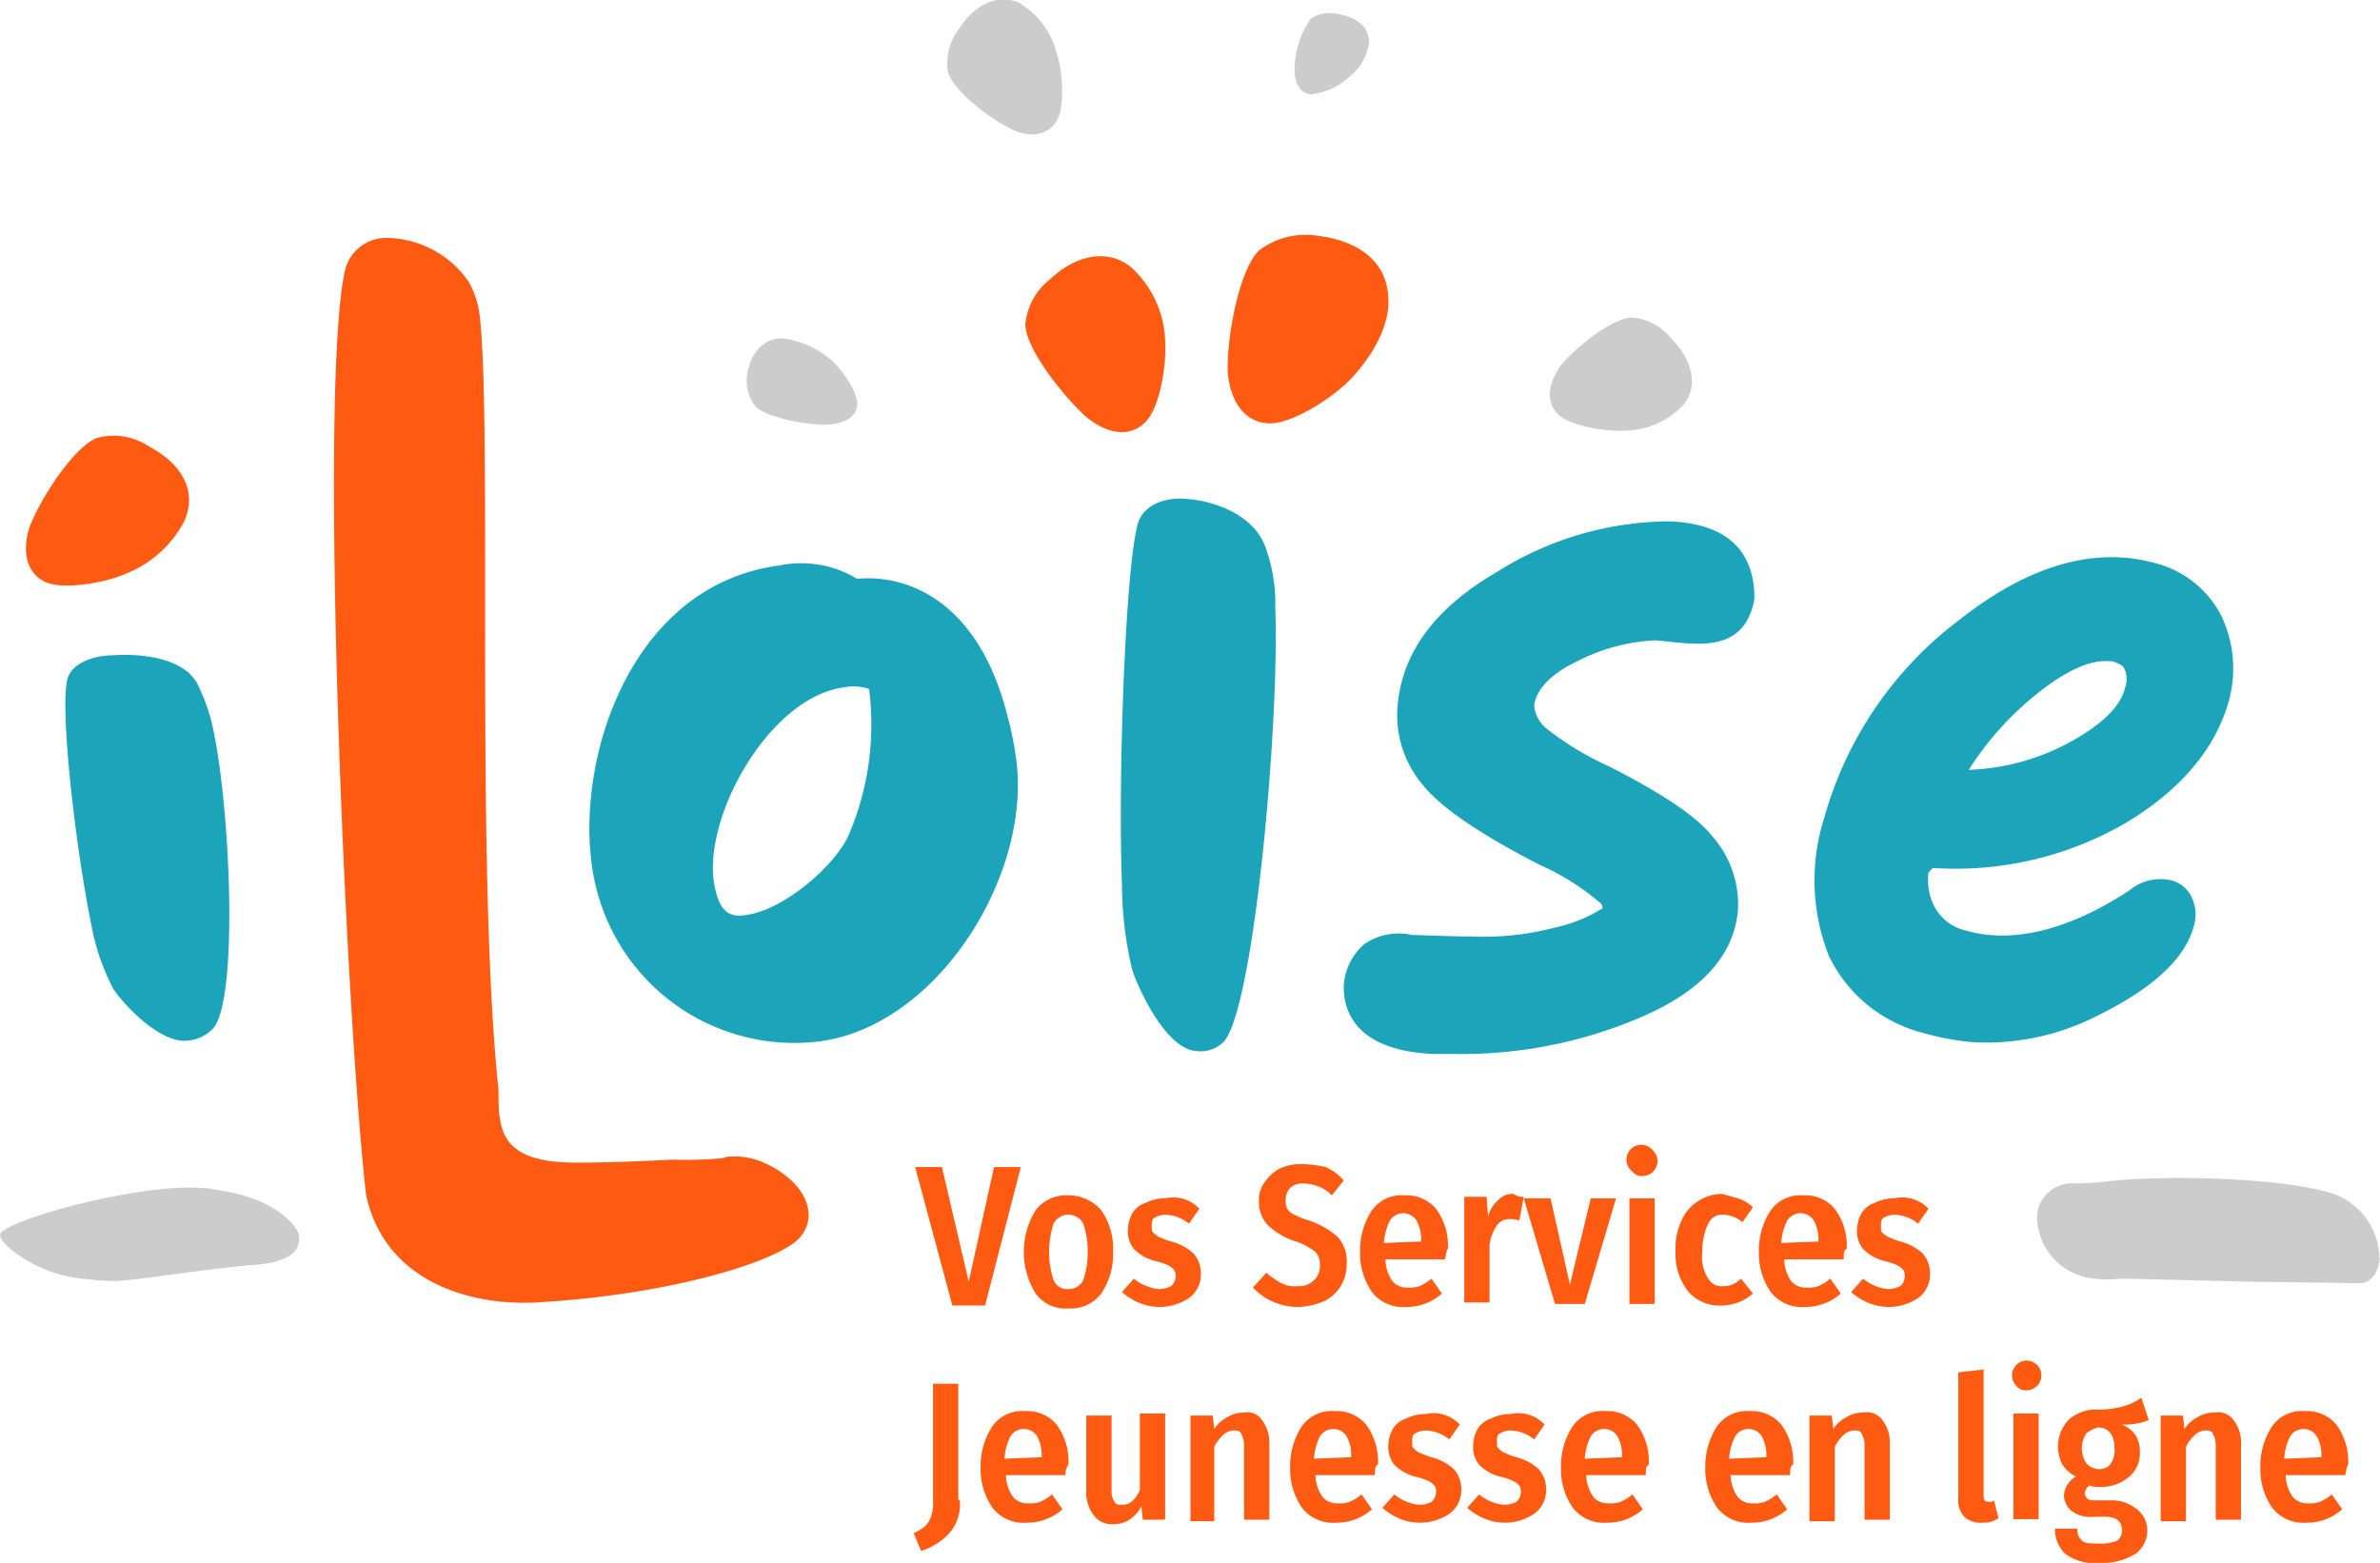
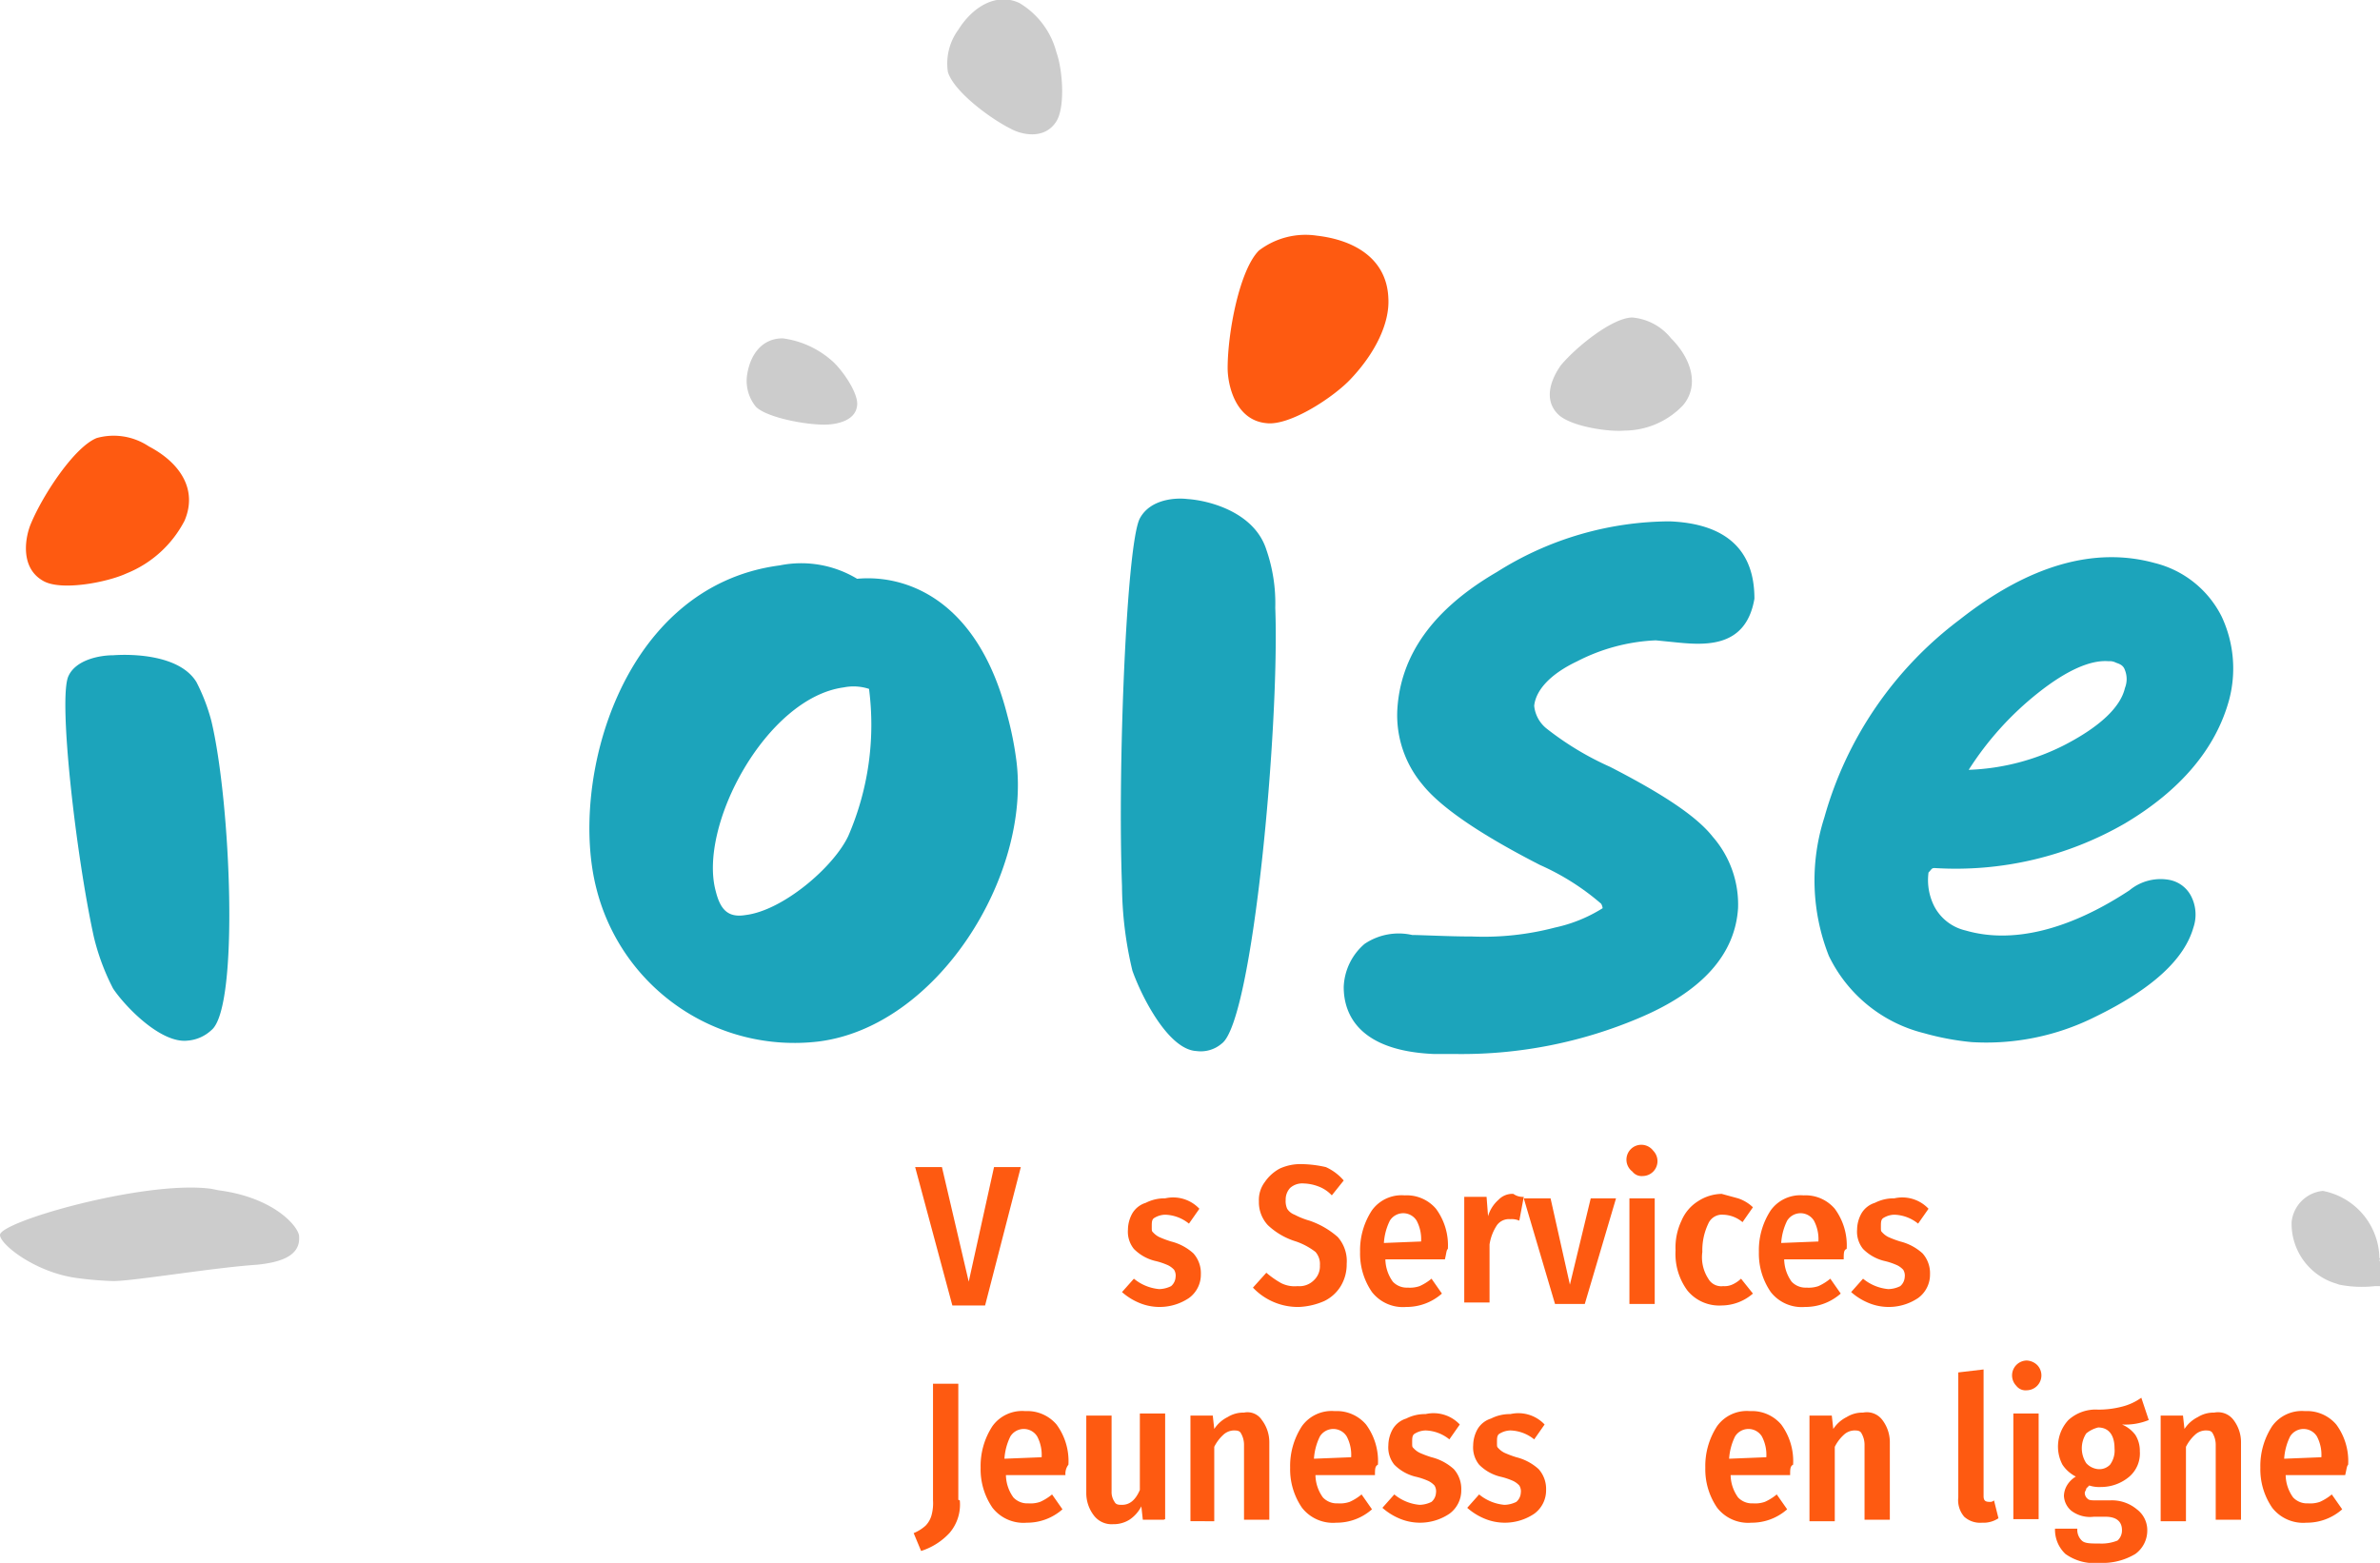
<svg xmlns="http://www.w3.org/2000/svg" id="Calque_1" data-name="Calque 1" viewBox="0 0 159.94 105.04">
  <defs>
    <style>.cls-1{fill:#fe5a11;}.cls-2{fill:#ccc;}.cls-3{fill:#1ca4bb;}</style>
  </defs>
  <path class="cls-1" d="M68.6,78.44l-2.4,9.3H64l-2.5-9.3h1.8l1.8,7.7,1.7-7.7Z" transform="translate(0)" />
-   <path class="cls-1" d="M74,81.34a4.45,4.45,0,0,1,.8,2.8,4.65,4.65,0,0,1-.8,2.8,2.57,2.57,0,0,1-2.2,1,2.46,2.46,0,0,1-2.2-1,5.3,5.3,0,0,1,0-5.6,2.57,2.57,0,0,1,2.2-1A2.87,2.87,0,0,1,74,81.34Zm-3.2.9a6.17,6.17,0,0,0,0,3.8,1,1,0,0,0,1,.6,1.1,1.1,0,0,0,1-.6,6.17,6.17,0,0,0,0-3.8,1.13,1.13,0,0,0-2,0Z" transform="translate(0)" />
  <path class="cls-1" d="M80.6,81.24l-.7,1a2.66,2.66,0,0,0-1.6-.6,1.45,1.45,0,0,0-.7.2c-.2.1-.2.3-.2.6s0,.3.1.4a1.38,1.38,0,0,0,.4.3,6.89,6.89,0,0,0,.8.3,3.47,3.47,0,0,1,1.5.8,2,2,0,0,1,.5,1.4,1.94,1.94,0,0,1-.8,1.6,3.54,3.54,0,0,1-3.4.3,4.13,4.13,0,0,1-1.1-.7l.8-.9a3.1,3.1,0,0,0,1.7.7,1.88,1.88,0,0,0,.8-.2.86.86,0,0,0,.3-.6.75.75,0,0,0-.1-.5,1.38,1.38,0,0,0-.4-.3,4.65,4.65,0,0,0-.9-.3,3,3,0,0,1-1.4-.8,1.84,1.84,0,0,1-.4-1.3,2.28,2.28,0,0,1,.3-1.1,1.6,1.6,0,0,1,.9-.7,2.77,2.77,0,0,1,1.3-.3A2.42,2.42,0,0,1,80.6,81.24Z" transform="translate(0)" />
  <path class="cls-1" d="M89.1,78.44a3.45,3.45,0,0,1,1.2.9l-.8,1a2.36,2.36,0,0,0-.9-.6,3,3,0,0,0-1-.2,1.22,1.22,0,0,0-.9.3,1.14,1.14,0,0,0-.3.8,1.27,1.27,0,0,0,.1.6,1,1,0,0,0,.5.4,5.13,5.13,0,0,0,1,.4,5.6,5.6,0,0,1,1.9,1.1,2.44,2.44,0,0,1,.6,1.8,2.82,2.82,0,0,1-.4,1.5,2.66,2.66,0,0,1-1.1,1,4.71,4.71,0,0,1-1.7.4,4.16,4.16,0,0,1-3.1-1.3l.9-1a6.07,6.07,0,0,0,1,.7,2,2,0,0,0,1.1.2,1.37,1.37,0,0,0,1.1-.4,1.28,1.28,0,0,0,.4-1,1.22,1.22,0,0,0-.3-.9,4.61,4.61,0,0,0-1.3-.7,4.75,4.75,0,0,1-1.9-1.1,2.27,2.27,0,0,1-.6-1.6,2,2,0,0,1,.4-1.3,2.84,2.84,0,0,1,1-.9,3.34,3.34,0,0,1,1.5-.3A7.77,7.77,0,0,1,89.1,78.44Z" transform="translate(0)" />
  <path class="cls-1" d="M97.1,84.64h-4a2.64,2.64,0,0,0,.5,1.5,1.28,1.28,0,0,0,1,.4,2,2,0,0,0,.8-.1,3.51,3.51,0,0,0,.8-.5l.7,1a3.58,3.58,0,0,1-2.4.9,2.64,2.64,0,0,1-2.3-1,4.55,4.55,0,0,1-.8-2.7,4.88,4.88,0,0,1,.8-2.8,2.46,2.46,0,0,1,2.2-1,2.58,2.58,0,0,1,2.1.9,4.14,4.14,0,0,1,.8,2.7C97.2,84,97.2,84.24,97.1,84.64Zm-1.6-1.2a2.65,2.65,0,0,0-.3-1.4,1.06,1.06,0,0,0-1.8,0,3.94,3.94,0,0,0-.4,1.5l2.5-.1Z" transform="translate(0)" />
  <path class="cls-1" d="M102.4,80.44l-.3,1.6a1.27,1.27,0,0,0-.6-.1,1,1,0,0,0-.9.4,3.2,3.2,0,0,0-.5,1.3v3.9H98.4v-7.1h1.5l.1,1.3a2.33,2.33,0,0,1,.7-1.1,1.28,1.28,0,0,1,1-.4A1.08,1.08,0,0,0,102.4,80.44Z" transform="translate(0)" />
  <path class="cls-1" d="M108.6,80.54l-2.1,7.1h-2l-2.1-7.1h1.8l1.3,5.8,1.4-5.8Z" transform="translate(0)" />
  <path class="cls-1" d="M111.1,77.34a1,1,0,0,1-.7,1.7.78.78,0,0,1-.7-.3,1,1,0,1,1,1.4-1.4Zm.1,3.2v7.1h-1.7v-7.1Z" transform="translate(0)" />
  <path class="cls-1" d="M116.8,80.54a2.66,2.66,0,0,1,1,.6l-.7,1a2.11,2.11,0,0,0-1.3-.5,1,1,0,0,0-1,.6,4.14,4.14,0,0,0-.4,1.9,2.65,2.65,0,0,0,.4,1.8,1,1,0,0,0,1,.5,1.27,1.27,0,0,0,.6-.1,2.09,2.09,0,0,0,.6-.4l.8,1a3.23,3.23,0,0,1-2.1.8,2.76,2.76,0,0,1-2.3-1,4.14,4.14,0,0,1-.8-2.7,4.21,4.21,0,0,1,.4-2,2.85,2.85,0,0,1,1.1-1.3,3,3,0,0,1,1.6-.5Z" transform="translate(0)" />
  <path class="cls-1" d="M123.9,84.64h-4a2.64,2.64,0,0,0,.5,1.5,1.28,1.28,0,0,0,1,.4,2,2,0,0,0,.8-.1,3.51,3.51,0,0,0,.8-.5l.7,1a3.58,3.58,0,0,1-2.4.9,2.64,2.64,0,0,1-2.3-1,4.55,4.55,0,0,1-.8-2.7,4.88,4.88,0,0,1,.8-2.8,2.46,2.46,0,0,1,2.2-1,2.58,2.58,0,0,1,2.1.9,4.14,4.14,0,0,1,.8,2.7C123.9,84,123.9,84.24,123.9,84.64Zm-1.7-1.2a2.65,2.65,0,0,0-.3-1.4,1.06,1.06,0,0,0-1.8,0,3.94,3.94,0,0,0-.4,1.5l2.5-.1Z" transform="translate(0)" />
  <path class="cls-1" d="M129.6,81.24l-.7,1a2.66,2.66,0,0,0-1.6-.6,1.45,1.45,0,0,0-.7.2c-.2.1-.2.3-.2.6s0,.3.1.4a1.38,1.38,0,0,0,.4.3,6.89,6.89,0,0,0,.8.3,3.47,3.47,0,0,1,1.5.8,2,2,0,0,1,.5,1.4,1.94,1.94,0,0,1-.8,1.6,3.54,3.54,0,0,1-3.4.3,4.13,4.13,0,0,1-1.1-.7l.8-.9a3.1,3.1,0,0,0,1.7.7,1.88,1.88,0,0,0,.8-.2.86.86,0,0,0,.3-.6.75.75,0,0,0-.1-.5,1.38,1.38,0,0,0-.4-.3,4.65,4.65,0,0,0-.9-.3,3,3,0,0,1-1.4-.8,1.84,1.84,0,0,1-.4-1.3,2.28,2.28,0,0,1,.3-1.1,1.6,1.6,0,0,1,.9-.7,2.77,2.77,0,0,1,1.3-.3A2.42,2.42,0,0,1,129.6,81.24Z" transform="translate(0)" />
  <path class="cls-1" d="M64.5,100.84a2.92,2.92,0,0,1-.7,2.2,4.44,4.44,0,0,1-1.9,1.2l-.5-1.2a2.77,2.77,0,0,0,.8-.5,1.61,1.61,0,0,0,.4-.7,3.08,3.08,0,0,0,.1-1V93h1.7v7.8Z" transform="translate(0)" />
  <path class="cls-1" d="M71.6,99.14h-4a2.64,2.64,0,0,0,.5,1.5,1.28,1.28,0,0,0,1,.4,2,2,0,0,0,.8-.1,3.51,3.51,0,0,0,.8-.5l.7,1a3.58,3.58,0,0,1-2.4.9,2.64,2.64,0,0,1-2.3-1,4.55,4.55,0,0,1-.8-2.7,4.88,4.88,0,0,1,.8-2.8,2.46,2.46,0,0,1,2.2-1,2.58,2.58,0,0,1,2.1.9,4.14,4.14,0,0,1,.8,2.7A1,1,0,0,0,71.6,99.14ZM70,97.94a2.65,2.65,0,0,0-.3-1.4,1.06,1.06,0,0,0-1.8,0,3.94,3.94,0,0,0-.4,1.5l2.5-.1Z" transform="translate(0)" />
  <path class="cls-1" d="M78.2,102.14H76.8l-.1-.9a2.36,2.36,0,0,1-.8.9,2,2,0,0,1-1.1.3,1.49,1.49,0,0,1-1.3-.6,2.46,2.46,0,0,1-.5-1.5v-5.2h1.7v5.1a1.17,1.17,0,0,0,.2.7c.1.2.3.2.5.2.5,0,.9-.3,1.2-1V95h1.7v7.1Z" transform="translate(0)" />
  <path class="cls-1" d="M84.8,95.44a2.46,2.46,0,0,1,.5,1.5v5.2H83.6v-5a1.55,1.55,0,0,0-.2-.8c-.1-.2-.3-.2-.5-.2a1.08,1.08,0,0,0-.7.3,2.76,2.76,0,0,0-.6.8v5H80v-7.1h1.5l.1.9a2.28,2.28,0,0,1,.9-.8,2,2,0,0,1,1.1-.3A1.15,1.15,0,0,1,84.8,95.44Z" transform="translate(0)" />
  <path class="cls-1" d="M92.4,99.14h-4a2.64,2.64,0,0,0,.5,1.5,1.28,1.28,0,0,0,1,.4,2,2,0,0,0,.8-.1,3.51,3.51,0,0,0,.8-.5l.7,1a3.58,3.58,0,0,1-2.4.9,2.64,2.64,0,0,1-2.3-1,4.55,4.55,0,0,1-.8-2.7,4.88,4.88,0,0,1,.8-2.8,2.46,2.46,0,0,1,2.2-1,2.58,2.58,0,0,1,2.1.9,4.14,4.14,0,0,1,.8,2.7C92.4,98.54,92.4,98.74,92.4,99.14Zm-1.6-1.2a2.65,2.65,0,0,0-.3-1.4,1.06,1.06,0,0,0-1.8,0,3.94,3.94,0,0,0-.4,1.5l2.5-.1Z" transform="translate(0)" />
  <path class="cls-1" d="M98.1,95.74l-.7,1a2.66,2.66,0,0,0-1.6-.6,1.45,1.45,0,0,0-.7.2c-.2.1-.2.3-.2.6s0,.3.1.4a1.38,1.38,0,0,0,.4.3,6.89,6.89,0,0,0,.8.3,3.47,3.47,0,0,1,1.5.8,2,2,0,0,1,.5,1.4,1.94,1.94,0,0,1-.8,1.6,3.54,3.54,0,0,1-3.4.3,4.13,4.13,0,0,1-1.1-.7l.8-.9a3.1,3.1,0,0,0,1.7.7,1.88,1.88,0,0,0,.8-.2.86.86,0,0,0,.3-.6.75.75,0,0,0-.1-.5,1.38,1.38,0,0,0-.4-.3,4.65,4.65,0,0,0-.9-.3,3,3,0,0,1-1.4-.8,1.84,1.84,0,0,1-.4-1.3,2.28,2.28,0,0,1,.3-1.1,1.6,1.6,0,0,1,.9-.7,2.77,2.77,0,0,1,1.3-.3A2.42,2.42,0,0,1,98.1,95.74Z" transform="translate(0)" />
  <path class="cls-1" d="M103.8,95.74l-.7,1a2.66,2.66,0,0,0-1.6-.6,1.45,1.45,0,0,0-.7.2c-.2.1-.2.3-.2.6s0,.3.1.4a1.38,1.38,0,0,0,.4.3,6.89,6.89,0,0,0,.8.3,3.47,3.47,0,0,1,1.5.8,2,2,0,0,1,.5,1.4,1.94,1.94,0,0,1-.8,1.6,3.54,3.54,0,0,1-3.4.3,4.13,4.13,0,0,1-1.1-.7l.8-.9a3.1,3.1,0,0,0,1.7.7,1.88,1.88,0,0,0,.8-.2.86.86,0,0,0,.3-.6.75.75,0,0,0-.1-.5,1.38,1.38,0,0,0-.4-.3,4.65,4.65,0,0,0-.9-.3,3,3,0,0,1-1.4-.8,1.84,1.84,0,0,1-.4-1.3,2.28,2.28,0,0,1,.3-1.1,1.6,1.6,0,0,1,.9-.7,2.77,2.77,0,0,1,1.3-.3A2.42,2.42,0,0,1,103.8,95.74Z" transform="translate(0)" />
-   <path class="cls-1" d="M110.6,99.14h-4a2.64,2.64,0,0,0,.5,1.5,1.28,1.28,0,0,0,1,.4,2,2,0,0,0,.8-.1,3.51,3.51,0,0,0,.8-.5l.7,1a3.58,3.58,0,0,1-2.4.9,2.64,2.64,0,0,1-2.3-1,4.55,4.55,0,0,1-.8-2.7,4.88,4.88,0,0,1,.8-2.8,2.46,2.46,0,0,1,2.2-1,2.58,2.58,0,0,1,2.1.9,4.14,4.14,0,0,1,.8,2.7C110.6,98.54,110.6,98.74,110.6,99.14Zm-1.6-1.2a2.65,2.65,0,0,0-.3-1.4,1.06,1.06,0,0,0-1.8,0,3.94,3.94,0,0,0-.4,1.5l2.5-.1Z" transform="translate(0)" />
  <path class="cls-1" d="M120.3,99.14h-4a2.64,2.64,0,0,0,.5,1.5,1.28,1.28,0,0,0,1,.4,2,2,0,0,0,.8-.1,3.51,3.51,0,0,0,.8-.5l.7,1a3.58,3.58,0,0,1-2.4.9,2.64,2.64,0,0,1-2.3-1,4.55,4.55,0,0,1-.8-2.7,4.88,4.88,0,0,1,.8-2.8,2.46,2.46,0,0,1,2.2-1,2.58,2.58,0,0,1,2.1.9,4.14,4.14,0,0,1,.8,2.7C120.3,98.54,120.3,98.74,120.3,99.14Zm-1.6-1.2a2.65,2.65,0,0,0-.3-1.4,1.06,1.06,0,0,0-1.8,0,3.94,3.94,0,0,0-.4,1.5l2.5-.1Z" transform="translate(0)" />
  <path class="cls-1" d="M126.5,95.44a2.46,2.46,0,0,1,.5,1.5v5.2h-1.7v-5a1.55,1.55,0,0,0-.2-.8c-.1-.2-.3-.2-.5-.2a1.08,1.08,0,0,0-.7.3,2.76,2.76,0,0,0-.6.8v5h-1.7v-7.1h1.5l.1.9a2.28,2.28,0,0,1,.9-.8,2,2,0,0,1,1.1-.3A1.3,1.3,0,0,1,126.5,95.44Z" transform="translate(0)" />
  <path class="cls-1" d="M132,101.94a1.7,1.7,0,0,1-.4-1.3v-8.4l1.7-.2v8.5c0,.3.1.4.4.4a.37.37,0,0,0,.3-.1l.3,1.2a1.8,1.8,0,0,1-1.1.3A1.59,1.59,0,0,1,132,101.94Z" transform="translate(0)" />
  <path class="cls-1" d="M136.9,91.74a1,1,0,0,1-.7,1.7.78.78,0,0,1-.7-.3,1,1,0,0,1,.7-1.7A1.08,1.08,0,0,1,136.9,91.74ZM137,95v7.1h-1.7V95Z" transform="translate(0)" />
  <path class="cls-1" d="M144.4,95.44a4.18,4.18,0,0,1-1.8.3,2.18,2.18,0,0,1,.9.7,2,2,0,0,1,.3,1.1,2.06,2.06,0,0,1-.7,1.7,2.94,2.94,0,0,1-1.9.7,2.2,2.2,0,0,1-.8-.1l-.2.2c0,.1-.1.2-.1.3a.52.52,0,0,0,.2.4c.1.1.3.1.6.1h.9a2.61,2.61,0,0,1,1.8.6,1.75,1.75,0,0,1,.7,1.4,1.94,1.94,0,0,1-.8,1.6,4.27,4.27,0,0,1-2.4.6,3.34,3.34,0,0,1-2.3-.6,2.24,2.24,0,0,1-.7-1.7h1.5a1,1,0,0,0,.3.8c.2.2.6.2,1.2.2a2.87,2.87,0,0,0,1.2-.2.91.91,0,0,0,.3-.7c0-.6-.4-.9-1.1-.9h-.8a2.08,2.08,0,0,1-1.5-.4,1.39,1.39,0,0,1-.5-1,1.45,1.45,0,0,1,.2-.7,1.7,1.7,0,0,1,.6-.6,2.36,2.36,0,0,1-.9-.8,2.62,2.62,0,0,1,.4-3,2.72,2.72,0,0,1,2-.7,6.27,6.27,0,0,0,1.6-.2,3.79,3.79,0,0,0,1.3-.6Zm-4.2.9a1.82,1.82,0,0,0,0,2,1.23,1.23,0,0,0,.8.4,1,1,0,0,0,.8-.3,1.61,1.61,0,0,0,.3-1.1c0-.9-.4-1.4-1.1-1.4A2,2,0,0,0,140.2,96.34Z" transform="translate(0)" />
  <path class="cls-1" d="M150.1,95.44a2.46,2.46,0,0,1,.5,1.5v5.2h-1.7v-5a1.55,1.55,0,0,0-.2-.8c-.1-.2-.3-.2-.5-.2a1.08,1.08,0,0,0-.7.3,2.76,2.76,0,0,0-.6.8v5h-1.7v-7.1h1.5l.1.9a2.28,2.28,0,0,1,.9-.8,2,2,0,0,1,1.1-.3A1.3,1.3,0,0,1,150.1,95.44Z" transform="translate(0)" />
  <path class="cls-1" d="M157.6,99.14h-4a2.64,2.64,0,0,0,.5,1.5,1.28,1.28,0,0,0,1,.4,2,2,0,0,0,.8-.1,3.51,3.51,0,0,0,.8-.5l.7,1a3.58,3.58,0,0,1-2.4.9,2.64,2.64,0,0,1-2.3-1,4.55,4.55,0,0,1-.8-2.7,4.88,4.88,0,0,1,.8-2.8,2.46,2.46,0,0,1,2.2-1,2.58,2.58,0,0,1,2.1.9,4.14,4.14,0,0,1,.8,2.7C157.7,98.54,157.7,98.74,157.6,99.14Zm-1.6-1.2a2.65,2.65,0,0,0-.3-1.4,1.06,1.06,0,0,0-1.8,0,3.94,3.94,0,0,0-.4,1.5l2.5-.1Z" transform="translate(0)" />
  <path class="cls-2" d="M17.3,85c-3,.2-8.3,1.1-9.7,1.1a23.2,23.2,0,0,1-2.4-.2C2.4,85.54,0,83.64,0,83c0-.9,9.8-3.7,14.2-3.1l.5.1c3.8.5,5.4,2.5,5.4,3.1C20.2,84.44,18.8,84.84,17.3,85Z" transform="translate(0)" />
-   <path class="cls-2" d="M159.9,84.74c0-.1.1-.1,0-.2a4.68,4.68,0,0,0-3.8-4.5c-3.4-.9-11.1-1.1-14.8-.6-1.1.1-2,.1-2.3.1a2.34,2.34,0,0,0-2.1,2.1,4.2,4.2,0,0,0,2.9,4.1l.3.1a7.8,7.8,0,0,0,2.4.1h.1c.5,0,4.5.1,8.2.2l7.8.1c.8,0,1.2-.8,1.3-1.5Z" transform="translate(0)" />
+   <path class="cls-2" d="M159.9,84.74c0-.1.1-.1,0-.2a4.68,4.68,0,0,0-3.8-4.5a2.34,2.34,0,0,0-2.1,2.1,4.2,4.2,0,0,0,2.9,4.1l.3.1a7.8,7.8,0,0,0,2.4.1h.1c.5,0,4.5.1,8.2.2l7.8.1c.8,0,1.2-.8,1.3-1.5Z" transform="translate(0)" />
  <path class="cls-3" d="M14.2,69.24a2.64,2.64,0,0,1-1.6.7c-1.8.2-4.2-2.3-5-3.5a15.24,15.24,0,0,1-1.3-3.5c-1.2-5.5-2.4-16-1.7-17.5.5-1.1,2.1-1.4,3-1.4,1.4-.1,4.5,0,5.6,1.8a12.85,12.85,0,0,1,1,2.6C15.5,53.84,16.1,67.74,14.2,69.24Z" transform="translate(0)" />
  <path class="cls-3" d="M55,70a13.72,13.72,0,0,1-14.9-10.2c-1.9-7.2,1.6-20.4,12.3-21.8a7.27,7.27,0,0,1,5.2.9c3.2-.3,8.1,1.3,10.1,9.2a22.71,22.71,0,0,1,.6,3C69.3,58.84,63,69,55,70Zm3.4-23.7a3.34,3.34,0,0,0-1.7-.1c-5.2.7-9.8,9.3-8.6,13.7.3,1.2.8,1.8,2,1.6,2.5-.3,5.9-3.2,6.9-5.3a18.8,18.8,0,0,0,1.4-9.9Z" transform="translate(0)" />
  <path class="cls-3" d="M82.1,70.14a2.16,2.16,0,0,1-1.7.5c-1.9-.1-3.7-3.7-4.3-5.4a25.06,25.06,0,0,1-.7-5.7c-.3-7.9.3-23,1.2-24.7.7-1.3,2.4-1.4,3.2-1.3,1.5.1,4.5.9,5.3,3.4a11,11,0,0,1,.6,3.9C86,48.74,84.2,68.64,82.1,70.14Z" transform="translate(0)" />
-   <path class="cls-1" d="M78.3,22.94c.1,1.4-.3,4.5-1.4,5.5-1.4,1.3-3.2.2-4-.5-1.5-1.4-3.9-4.4-4-6.1a4.39,4.39,0,0,1,1.7-3.1c1.7-1.6,3.9-2.1,5.5-.7A7,7,0,0,1,78.3,22.94Z" transform="translate(0)" />
  <path class="cls-1" d="M90.8,25.44c-1.1,1.2-4.1,3.2-5.7,3-2.1-.2-2.6-2.6-2.6-3.7,0-2.4.8-6.6,2.1-7.9a5.16,5.16,0,0,1,3.9-1c2.6.3,4.7,1.6,4.8,4.2C93.4,21.74,92.4,23.74,90.8,25.44Z" transform="translate(0)" />
  <path class="cls-2" d="M109.2,28.94c-1.2.1-3.7-.3-4.5-1.1-1.1-1.1-.3-2.6.2-3.3,1.1-1.3,3.5-3.2,4.8-3.2a3.76,3.76,0,0,1,2.6,1.4c1.4,1.4,1.9,3.2.8,4.5A5.46,5.46,0,0,1,109.2,28.94Z" transform="translate(0)" />
-   <path class="cls-2" d="M90.7,5.14a4.46,4.46,0,0,1-2.6,1.2c-1-.1-1.1-1.2-1.1-1.7a6,6,0,0,1,1.1-3.4,2.34,2.34,0,0,1,1.8-.3c1.2.2,2.1.8,2.1,1.9A3.43,3.43,0,0,1,90.7,5.14Z" transform="translate(0)" />
  <path class="cls-2" d="M71,3.54c.4,1.1.6,3.6,0,4.6-.8,1.3-2.4.9-3.1.5-1.4-.7-3.8-2.5-4.2-3.8A3.83,3.83,0,0,1,64.4,2c1-1.6,2.6-2.5,4.1-1.8A5.45,5.45,0,0,1,71,3.54Z" transform="translate(0)" />
  <path class="cls-2" d="M55.9,24.24c.7.6,1.8,2.2,1.7,3-.1,1.1-1.5,1.3-2.2,1.3-1.4,0-3.9-.5-4.6-1.2a2.74,2.74,0,0,1-.6-2.1c.2-1.4,1-2.5,2.4-2.5A6.22,6.22,0,0,1,55.9,24.24Z" transform="translate(0)" />
  <path class="cls-1" d="M8.5,38.54c-1.3.6-4.4,1.2-5.6.5-1.6-.9-1.2-3-.8-3.9.8-1.9,2.9-5.1,4.4-5.7A4.25,4.25,0,0,1,10,30c2.1,1.1,3.3,2.9,2.4,5A7.57,7.57,0,0,1,8.5,38.54Z" transform="translate(0)" />
  <path class="cls-3" d="M130,58.34a22.73,22.73,0,0,0,12.8-3c3.7-2.2,6.1-5,7-8.3a8.22,8.22,0,0,0-.5-5.6,6.88,6.88,0,0,0-4.5-3.6c-4-1.1-8.4.1-13.1,3.8a25.08,25.08,0,0,0-9.1,13.3,13.83,13.83,0,0,0,.3,9.3,9.69,9.69,0,0,0,6.4,5.2,18,18,0,0,0,3.2.6,16.34,16.34,0,0,0,8.3-1.7c3.9-1.9,6-3.9,6.6-6h0a2.71,2.71,0,0,0-.1-2,2.08,2.08,0,0,0-1.5-1.2,3.28,3.28,0,0,0-2.7.7c-4.1,2.7-7.9,3.6-11,2.7a3.19,3.19,0,0,1-2.1-1.6,3.9,3.9,0,0,1-.4-2.3C129.8,58.44,129.8,58.34,130,58.34Zm7-11.8c1.9-1.5,3.5-2.2,4.7-2.1a.9.9,0,0,1,.5.1c.3.1.5.2.6.5a1.63,1.63,0,0,1,0,1.2c-.3,1.3-1.7,2.6-4,3.8a15.34,15.34,0,0,1-6.5,1.7A20.94,20.94,0,0,1,137,46.54Z" transform="translate(0)" />
  <path class="cls-3" d="M106,44.44a12.69,12.69,0,0,1,5.2-1.4h.1l1,.1c2,.2,5,.6,5.6-2.9,0-1.9-.6-5-5.7-5.2a21.88,21.88,0,0,0-11.6,3.4c-4.3,2.5-6.5,5.6-6.7,9.3a7.25,7.25,0,0,0,1.7,5c1.2,1.5,3.8,3.3,7.9,5.4a16.44,16.44,0,0,1,4.1,2.6.77.77,0,0,1,.1.3,9.94,9.94,0,0,1-3.2,1.3,18.79,18.79,0,0,1-5.6.6h-.2c-1.2,0-3.3-.1-3.8-.1a4.1,4.1,0,0,0-3.2.6,4,4,0,0,0-1.4,2.9c0,1.9,1.1,4.3,6.1,4.5h1.5a30.53,30.53,0,0,0,12.2-2.4c4.3-1.8,6.5-4.3,6.7-7.4a6.92,6.92,0,0,0-1.7-4.8c-1.1-1.4-3.4-2.9-6.9-4.7h0a20.14,20.14,0,0,1-4.3-2.6,2.24,2.24,0,0,1-.8-1.5C103.2,46.44,104.1,45.34,106,44.44Z" transform="translate(0)" />
-   <path class="cls-1" d="M50.4,77.84a4.15,4.15,0,0,0-1.3-.1.9.9,0,0,0-.5.1,28.4,28.4,0,0,1-3.4.1c-2,.1-4.2.2-6.5.2-5.2,0-5.2-2.3-5.2-4.9h0c-.9-8.5-.9-22-.9-33.1,0-8.7,0-16.3-.4-19.2a6.17,6.17,0,0,0-.7-2A6.81,6.81,0,0,0,26.3,16h-.1a2.85,2.85,0,0,0-3,2.1c-1.8,7.7,0,49.9,1.4,62.2,1.3,6.1,7.5,7.6,12,7.2h0c7.9-.5,14.7-2.4,16.8-4h0a2.43,2.43,0,0,0,.9-1.4C54.7,79.84,51.9,78.14,50.4,77.84Z" transform="translate(0)" />
</svg>